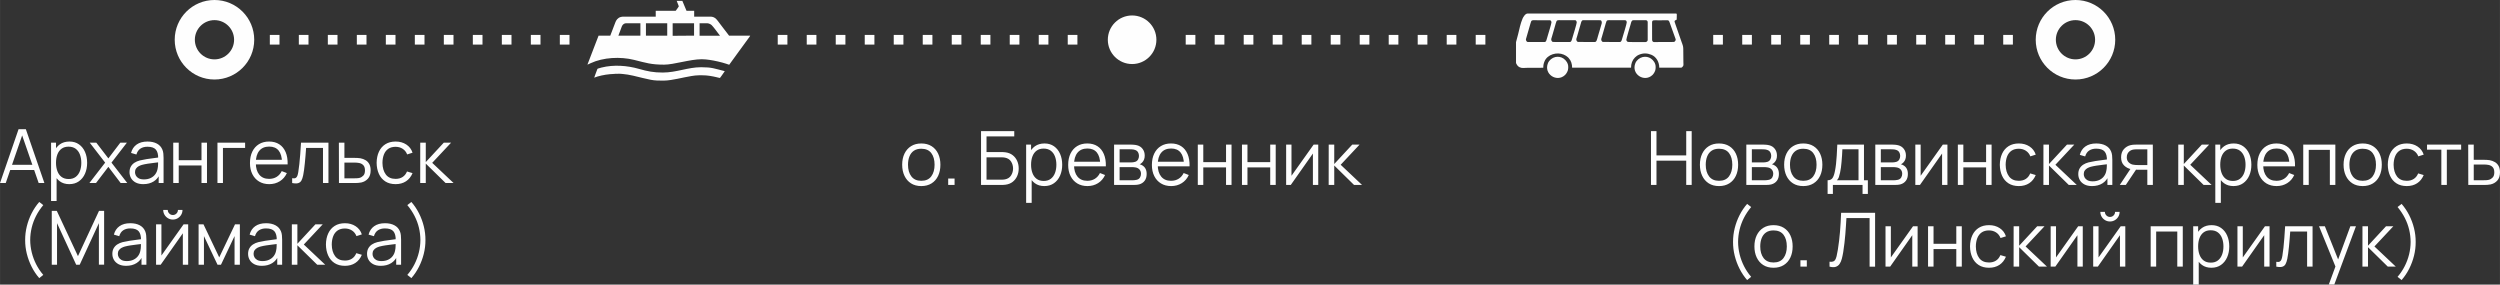
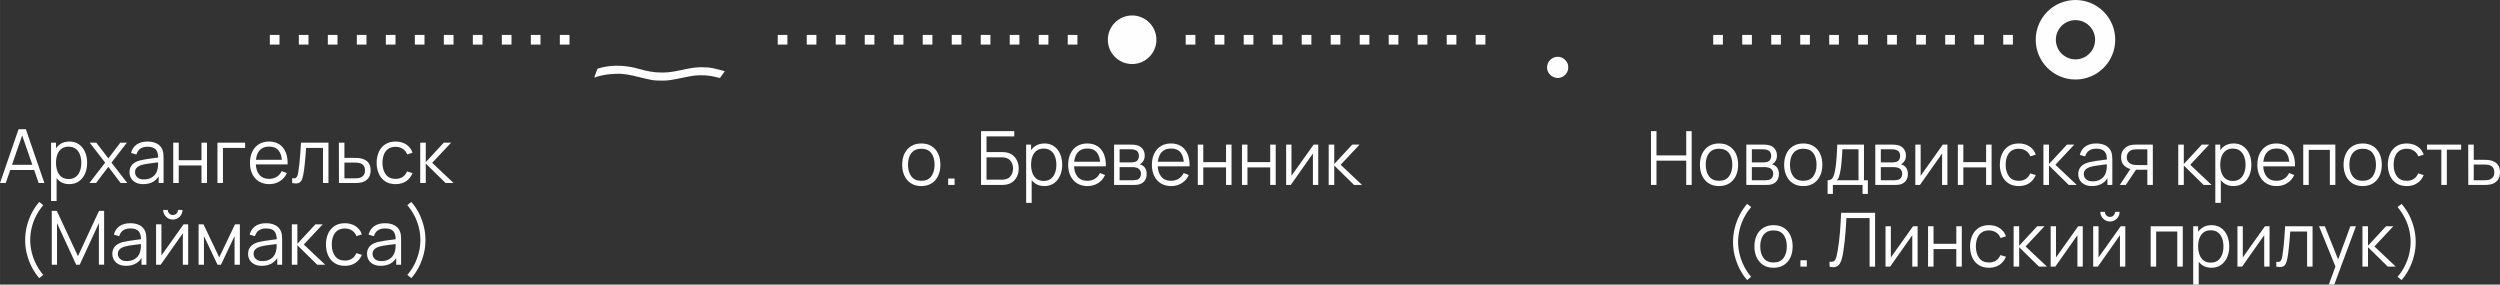
<svg xmlns="http://www.w3.org/2000/svg" xml:space="preserve" width="273.689mm" height="31.154mm" style="shape-rendering:geometricPrecision; text-rendering:geometricPrecision; image-rendering:optimizeQuality; fill-rule:evenodd; clip-rule:evenodd" viewBox="0 0 26246.22 2987.66">
  <rect x="0" y="0" width="26246.22" height="2987.66" fill="#333333" stroke="none" />
  <defs>
    <style type="text/css">  .fil1 {fill:#FEFEFE} .fil2 {fill:#FEFEFE} .fil0 {fill:#FEFEFE;fill-rule:nonzero}  </style>
  </defs>
  <g id="Слой_x0020_1">
    <path class="fil0" d="M-0 1921.55l194.61 -565 76.51 0 194.62 565 -60.03 0 -184.81 -532.83 22.76 0 -183.63 532.83 -60.02 0zm86.71 -136.93l0 -54.14 291.91 0 0 54.14 -291.91 0zm639.95 148.7c-38.98,0 -71.93,-9.94 -98.88,-29.68 -26.94,-19.76 -47.34,-46.57 -61.21,-80.44 -13.86,-33.87 -20.79,-71.8 -20.79,-113.92 0,-42.9 7.06,-81.22 21.06,-114.83 13.99,-33.61 34.52,-60.03 61.73,-79.38 27.21,-19.36 60.68,-29.04 100.44,-29.04 38.71,0 71.93,9.81 99.66,29.42 27.73,19.62 49.05,46.3 63.83,80.05 14.78,33.75 22.1,71.67 22.1,113.78 0,42.38 -7.46,80.44 -22.37,114.18 -14.9,33.75 -36.35,60.43 -64.34,80.18 -27.99,19.75 -61.74,29.68 -101.23,29.68zm-190.69 176.57l0 -612.09 51.79 0 0 319 6.27 0 0 293.09 -58.07 0zm184.81 -230.32c29.56,0 54.14,-7.45 73.76,-22.36 19.61,-14.91 34.4,-35.31 44.2,-61.08 9.81,-25.77 14.65,-54.67 14.65,-86.85 0,-31.91 -4.84,-60.68 -14.52,-86.32 -9.68,-25.63 -24.33,-45.91 -44.07,-60.82 -19.75,-14.9 -44.86,-22.36 -75.2,-22.36 -29.56,0 -54.01,7.19 -73.51,21.58 -19.49,14.39 -34.13,34.27 -43.81,59.77 -9.69,25.51 -14.52,54.93 -14.52,88.15 0,32.7 4.83,61.86 14.52,87.63 9.68,25.77 24.32,46.03 43.94,60.68 19.62,14.64 44.47,21.97 74.55,21.97zm217.36 41.98l165.58 -214.23 -162.04 -209.53 69.05 0 126.74 165.18 125.55 -165.18 69.06 0 -162.04 209.53 165.97 214.23 -69.45 0 -129.09 -169.89 -129.87 169.89 -69.45 0zm566.18 11.77c-31.91,0 -58.59,-5.75 -80.18,-17.26 -21.58,-11.51 -37.79,-26.81 -48.51,-45.91 -10.73,-19.09 -16.09,-39.88 -16.09,-62.38 0,-23.03 4.71,-42.77 13.99,-59.12 9.29,-16.34 21.98,-29.69 38.06,-40.15 16.09,-10.46 34.66,-18.44 55.85,-23.93 21.44,-5.24 45.24,-9.94 71.27,-14 26.03,-4.05 51.54,-7.59 76.52,-10.59 24.98,-3.01 46.82,-5.89 65.65,-8.77l-20.4 12.55c0.78,-41.85 -7.33,-72.84 -24.33,-92.99 -17,-20.14 -46.56,-30.21 -88.68,-30.21 -29.03,0 -53.49,6.54 -73.5,19.62 -20.01,13.08 -34.14,33.74 -42.25,61.99l-56.1 -16.48c9.68,-37.93 29.16,-67.36 58.46,-88.28 29.3,-20.92 67.36,-31.39 114.18,-31.39 38.71,0 71.67,7.19 98.75,21.71 27.07,14.52 46.17,35.57 57.41,63.03 5.24,12.29 8.63,26.03 10.2,41.2 1.56,15.17 2.35,30.61 2.35,46.3l0 263.28 -51.4 0 0 -106.33 14.91 6.28c-14.38,36.35 -36.75,64.09 -67.09,83.18 -30.34,19.09 -66.71,28.64 -109.07,28.64zm6.66 -49.83c26.95,0 50.48,-4.83 70.63,-14.52 20.14,-9.68 36.35,-23.02 48.65,-39.88 12.29,-16.88 20.27,-35.84 23.94,-57.02 3.14,-13.61 4.84,-28.64 5.1,-45 0.26,-16.35 0.39,-28.51 0.39,-36.62l21.97 11.38c-19.62,2.62 -40.8,5.23 -63.7,7.84 -22.89,2.62 -45.38,5.63 -67.48,9.02 -22.1,3.4 -42.12,7.46 -59.9,12.17 -12.04,3.39 -23.68,8.1 -34.93,14.25 -11.25,6.15 -20.4,14.38 -27.59,24.59 -7.2,10.2 -10.86,22.89 -10.86,38.06 0,12.29 3.14,24.2 9.28,35.7 6.15,11.51 16.08,21.06 29.81,28.64 13.73,7.59 31.91,11.37 54.67,11.37zm307.61 38.06l0 -423.75 57.68 0 0 184.02 238.94 0 0 -184.02 57.68 0 0 423.75 -57.68 0 0 -184.41 -238.94 0 0 184.41 -57.68 0zm464.17 0l0 -423.75 290.35 0 0 55.32 -232.68 0 0 368.43 -57.67 0zm544.2 11.77c-41.33,0 -77.03,-9.15 -107.24,-27.47 -30.22,-18.31 -53.76,-44.07 -70.49,-77.29 -16.74,-33.22 -25.12,-72.19 -25.12,-116.92 0,-46.3 8.24,-86.32 24.72,-120.06 16.48,-33.75 39.76,-59.77 69.71,-78.08 29.95,-18.31 65.26,-27.47 106.06,-27.47 41.86,0 77.56,9.54 107.12,28.77 29.56,19.23 51.92,46.83 67.1,82.66 15.17,35.83 22.09,78.6 20.79,128.3l-58.85 0 0 -20.41c-1.05,-54.93 -12.82,-96.39 -35.44,-124.38 -22.63,-27.98 -55.72,-41.98 -99.14,-41.98 -45.51,0 -80.31,14.78 -104.5,44.34 -24.2,29.56 -36.35,71.66 -36.35,126.34 0,53.37 12.16,94.69 36.35,124.12 24.2,29.42 58.46,44.2 102.93,44.2 30.35,0 56.9,-7.06 79.52,-21.05 22.63,-14 40.42,-34.14 53.49,-60.56l53.76 20.8c-16.74,36.88 -41.33,65.39 -73.9,85.67 -32.57,20.27 -69.45,30.47 -110.51,30.47zm-162.05 -207.55l0 -48.27 323.7 0 0 48.27 -323.7 0zm402.18 195.79l0 -50.62c15.69,2.88 27.72,2.09 35.96,-2.22 8.24,-4.32 14.26,-11.64 18.18,-21.97 3.92,-10.33 7.19,-23.15 9.81,-38.58 4.18,-25.63 7.98,-53.89 11.37,-84.75 3.4,-30.86 6.54,-65 9.28,-102.28 2.75,-37.28 5.49,-78.34 8.37,-123.33l288 0 0 423.75 -57.29 0 0 -368.43 -177.34 0c-1.83,27.73 -3.92,55.32 -6.28,82.79 -2.35,27.47 -4.71,53.76 -7.19,79 -2.48,25.24 -5.24,48.51 -8.11,69.71 -2.88,21.18 -5.88,39.5 -9.02,54.93 -4.71,23.27 -10.86,41.85 -18.57,55.72 -7.72,13.86 -19.23,23.02 -34.4,27.47 -15.17,4.44 -36.1,4.06 -62.77,-1.18zm491.24 0l-0.79 -423.75 58.07 0 0 159.7 99.27 0c12.29,0 24.45,0.26 36.35,0.78 11.9,0.53 22.36,1.57 31.52,3.15 20.92,3.92 39.63,10.86 55.98,20.79 16.35,9.94 29.16,23.68 38.46,41.2 9.28,17.53 13.86,39.5 13.86,65.92 0,36.35 -9.28,65 -27.98,85.92 -18.7,20.92 -42.38,34.53 -70.89,40.8 -10.72,2.36 -22.36,3.8 -34.92,4.45 -12.56,0.65 -24.98,1.05 -37.28,1.05l-161.66 0zm57.28 -49.44l102.02 0c8.9,0 18.83,-0.27 29.82,-0.79 10.98,-0.53 20.67,-1.97 29.03,-4.32 13.87,-3.92 26.55,-11.9 37.93,-23.8 11.38,-11.9 17,-29.82 17,-53.89 0,-23.8 -5.49,-41.85 -16.48,-54.02 -10.99,-12.16 -25.63,-20.14 -43.94,-24.06 -8.11,-1.83 -16.88,-3.01 -26.3,-3.53 -9.42,-0.53 -18.44,-0.79 -27.07,-0.79l-102.02 0 0 165.18zm537.55 61.2c-42.64,0 -78.73,-9.54 -108.3,-28.64 -29.56,-19.09 -51.92,-45.51 -67.22,-79.13 -15.3,-33.61 -23.27,-72.2 -23.8,-115.88 0.53,-44.47 8.63,-83.58 24.33,-117.19 15.69,-33.61 38.32,-59.76 67.88,-78.47 29.56,-18.7 65.39,-27.98 107.51,-27.98 42.9,0 80.3,10.46 112.09,31.39 31.78,20.92 53.49,49.57 65.26,85.92l-56.5 18.05c-9.94,-25.37 -25.63,-45.12 -47.21,-59.11 -21.58,-13.99 -46.3,-20.92 -74.02,-20.92 -31.13,0 -56.9,7.06 -77.29,21.32 -20.41,14.25 -35.58,34.13 -45.52,59.5 -9.94,25.37 -15.04,54.54 -15.3,87.5 0.52,50.75 12.29,91.42 35.31,122.15 23.02,30.74 57.29,46.17 102.8,46.17 28.77,0 53.36,-6.66 73.63,-19.88 20.27,-13.21 35.58,-32.43 46.04,-57.81l58.07 17.27c-15.7,37.66 -38.71,66.3 -69.06,86.06 -30.34,19.75 -66.57,29.68 -108.68,29.68zm258.17 -11.77l0.39 -423.75 58.07 0 0 204.03 189.12 -204.03 76.9 0 -198.53 211.88 224.43 211.88 -83.97 0 -207.95 -204.03 0 204.03 -58.46 0zm-3999.54 998.4c-30.87,-35.31 -57.29,-74.81 -79.39,-118.36 -22.09,-43.56 -39.1,-89.19 -51,-137.07 -11.9,-47.87 -17.79,-95.99 -17.53,-144.39 -0.26,-48.39 5.63,-96.65 17.53,-144.64 11.9,-48.01 28.9,-93.64 51,-137.07 22.1,-43.42 48.52,-82.79 79.39,-118.1l42.38 32.95c-30.34,36.36 -55.72,74.42 -76.12,114.31 -20.4,39.89 -35.57,81.09 -45.65,123.47 -10.07,42.37 -15.3,85.4 -15.55,129.08 0.26,43.16 5.62,86.06 15.95,128.83 10.34,42.77 25.63,84.23 45.91,124.38 20.27,40.15 45.39,77.82 75.47,112.87l-42.38 33.74zm131.44 -140.86l0 -565 52.96 0 222.08 475.16 220.9 -475.16 53.75 0 0 564.61 -54.93 0 0 -435.91 -201.28 436.31 -37.28 0 -200.89 -436.31 0 436.31 -55.32 0zm780.8 11.77c-31.91,0 -58.59,-5.75 -80.18,-17.26 -21.58,-11.51 -37.79,-26.81 -48.51,-45.91 -10.73,-19.09 -16.09,-39.88 -16.09,-62.38 0,-23.03 4.71,-42.77 13.99,-59.12 9.29,-16.34 21.98,-29.69 38.06,-40.15 16.09,-10.46 34.66,-18.44 55.85,-23.93 21.44,-5.24 45.24,-9.94 71.27,-14 26.03,-4.05 51.54,-7.59 76.52,-10.59 24.98,-3.01 46.82,-5.89 65.65,-8.77l-20.4 12.55c0.78,-41.85 -7.33,-72.84 -24.33,-92.99 -17,-20.14 -46.56,-30.21 -88.68,-30.21 -29.03,0 -53.49,6.54 -73.5,19.62 -20.01,13.08 -34.14,33.74 -42.25,61.99l-56.1 -16.48c9.68,-37.93 29.16,-67.36 58.46,-88.28 29.3,-20.92 67.36,-31.39 114.18,-31.39 38.71,0 71.67,7.19 98.75,21.71 27.07,14.52 46.17,35.57 57.41,63.03 5.24,12.29 8.63,26.03 10.2,41.2 1.56,15.17 2.35,30.61 2.35,46.3l0 263.28 -51.4 0 0 -106.33 14.91 6.28c-14.38,36.35 -36.75,64.09 -67.09,83.18 -30.34,19.09 -66.71,28.64 -109.07,28.64zm6.66 -49.83c26.95,0 50.48,-4.83 70.63,-14.52 20.14,-9.68 36.35,-23.02 48.65,-39.88 12.29,-16.88 20.27,-35.84 23.94,-57.02 3.14,-13.61 4.84,-28.64 5.1,-45 0.26,-16.35 0.39,-28.51 0.39,-36.62l21.97 11.38c-19.62,2.62 -40.8,5.23 -63.7,7.84 -22.89,2.62 -45.38,5.63 -67.48,9.02 -22.1,3.4 -42.12,7.46 -59.9,12.17 -12.04,3.39 -23.68,8.1 -34.93,14.25 -11.25,6.15 -20.4,14.38 -27.59,24.59 -7.2,10.2 -10.86,22.89 -10.86,38.06 0,12.29 3.14,24.2 9.28,35.7 6.15,11.51 16.08,21.06 29.81,28.64 13.73,7.59 31.91,11.37 54.67,11.37zm483.79 -435.91c-18.58,0 -35.58,-4.57 -51.01,-13.73 -15.43,-9.15 -27.6,-21.44 -36.62,-36.75 -9.02,-15.31 -13.6,-32.17 -13.6,-50.75l47.86 0c0,14.65 5.24,27.21 15.7,37.67 10.46,10.46 23.02,15.7 37.67,15.7 14.9,0 27.59,-5.24 37.93,-15.7 10.33,-10.46 15.43,-23.02 15.43,-37.67l47.87 0c0,18.58 -4.45,35.44 -13.47,50.75 -9.02,15.31 -21.32,27.6 -36.75,36.75 -15.44,9.16 -32.44,13.73 -51.01,13.73zm160.87 50.22l0 423.75 -56.11 0 0 -329.98 -232.27 329.98 -48.66 0 0 -423.75 56.11 0 0 327.23 232.67 -327.23 48.27 0zm109.47 423.75l0 -423.75 51.4 0 165.18 346.85 165.58 -346.85 51.01 0 0 423.75 -55.72 0 0 -300.55 -142.43 300.55 -36.49 0 -142.43 -300.55 0 300.55 -56.11 0zm664.28 11.77c-31.91,0 -58.59,-5.75 -80.18,-17.26 -21.58,-11.51 -37.79,-26.81 -48.51,-45.91 -10.73,-19.09 -16.09,-39.88 -16.09,-62.38 0,-23.03 4.71,-42.77 13.99,-59.12 9.29,-16.34 21.98,-29.69 38.06,-40.15 16.09,-10.46 34.66,-18.44 55.85,-23.93 21.44,-5.24 45.24,-9.94 71.27,-14 26.03,-4.05 51.54,-7.59 76.52,-10.59 24.98,-3.01 46.82,-5.89 65.65,-8.77l-20.4 12.55c0.78,-41.85 -7.33,-72.84 -24.33,-92.99 -17,-20.14 -46.56,-30.21 -88.68,-30.21 -29.03,0 -53.49,6.54 -73.5,19.62 -20.01,13.08 -34.14,33.74 -42.25,61.99l-56.1 -16.48c9.68,-37.93 29.16,-67.36 58.46,-88.28 29.3,-20.92 67.36,-31.39 114.18,-31.39 38.71,0 71.67,7.19 98.75,21.71 27.07,14.52 46.17,35.57 57.41,63.03 5.24,12.29 8.63,26.03 10.2,41.2 1.56,15.17 2.35,30.61 2.35,46.3l0 263.28 -51.4 0 0 -106.33 14.91 6.28c-14.38,36.35 -36.75,64.09 -67.09,83.18 -30.34,19.09 -66.71,28.64 -109.07,28.64zm6.66 -49.83c26.95,0 50.48,-4.83 70.63,-14.52 20.14,-9.68 36.35,-23.02 48.65,-39.88 12.29,-16.88 20.27,-35.84 23.94,-57.02 3.14,-13.61 4.84,-28.64 5.1,-45 0.26,-16.35 0.39,-28.51 0.39,-36.62l21.97 11.38c-19.62,2.62 -40.8,5.23 -63.7,7.84 -22.89,2.62 -45.38,5.63 -67.48,9.02 -22.1,3.4 -42.12,7.46 -59.9,12.17 -12.04,3.39 -23.68,8.1 -34.93,14.25 -11.25,6.15 -20.4,14.38 -27.59,24.59 -7.2,10.2 -10.86,22.89 -10.86,38.06 0,12.29 3.14,24.2 9.28,35.7 6.15,11.51 16.08,21.06 29.81,28.64 13.73,7.59 31.91,11.37 54.67,11.37zm307.61 38.06l0.39 -423.75 58.07 0 0 204.03 189.12 -204.03 76.9 0 -198.53 211.88 224.43 211.88 -83.97 0 -207.95 -204.03 0 204.03 -58.46 0zm557.55 11.77c-42.64,0 -78.73,-9.54 -108.3,-28.64 -29.56,-19.09 -51.92,-45.51 -67.22,-79.13 -15.3,-33.61 -23.27,-72.2 -23.8,-115.88 0.53,-44.47 8.63,-83.58 24.33,-117.19 15.69,-33.61 38.32,-59.76 67.88,-78.47 29.56,-18.7 65.39,-27.98 107.51,-27.98 42.9,0 80.3,10.46 112.09,31.39 31.78,20.92 53.49,49.57 65.26,85.92l-56.5 18.05c-9.94,-25.37 -25.63,-45.12 -47.21,-59.11 -21.58,-13.99 -46.3,-20.92 -74.02,-20.92 -31.13,0 -56.9,7.06 -77.29,21.32 -20.41,14.25 -35.58,34.13 -45.52,59.5 -9.94,25.37 -15.04,54.54 -15.3,87.5 0.52,50.75 12.29,91.42 35.31,122.15 23.02,30.74 57.29,46.17 102.8,46.17 28.77,0 53.36,-6.66 73.63,-19.88 20.27,-13.21 35.58,-32.43 46.04,-57.81l58.07 17.27c-15.7,37.66 -38.71,66.3 -69.06,86.06 -30.34,19.75 -66.57,29.68 -108.68,29.68zm377.06 0c-31.91,0 -58.59,-5.75 -80.18,-17.26 -21.58,-11.51 -37.79,-26.81 -48.51,-45.91 -10.73,-19.09 -16.09,-39.88 -16.09,-62.38 0,-23.03 4.71,-42.77 13.99,-59.12 9.29,-16.34 21.98,-29.69 38.06,-40.15 16.09,-10.46 34.66,-18.44 55.85,-23.93 21.44,-5.24 45.24,-9.94 71.27,-14 26.03,-4.05 51.54,-7.59 76.52,-10.59 24.98,-3.01 46.82,-5.89 65.65,-8.77l-20.4 12.55c0.78,-41.85 -7.33,-72.84 -24.33,-92.99 -17,-20.14 -46.56,-30.21 -88.68,-30.21 -29.03,0 -53.49,6.54 -73.5,19.62 -20.01,13.08 -34.14,33.74 -42.25,61.99l-56.1 -16.48c9.68,-37.93 29.16,-67.36 58.46,-88.28 29.3,-20.92 67.36,-31.39 114.18,-31.39 38.71,0 71.67,7.19 98.75,21.71 27.07,14.52 46.17,35.57 57.41,63.03 5.24,12.29 8.63,26.03 10.2,41.2 1.56,15.17 2.35,30.61 2.35,46.3l0 263.28 -51.4 0 0 -106.33 14.91 6.28c-14.38,36.35 -36.75,64.09 -67.09,83.18 -30.34,19.09 -66.71,28.64 -109.07,28.64zm6.66 -49.83c26.95,0 50.48,-4.83 70.63,-14.52 20.14,-9.68 36.35,-23.02 48.65,-39.88 12.29,-16.88 20.27,-35.84 23.94,-57.02 3.14,-13.61 4.84,-28.64 5.1,-45 0.26,-16.35 0.39,-28.51 0.39,-36.62l21.97 11.38c-19.62,2.62 -40.8,5.23 -63.7,7.84 -22.89,2.62 -45.38,5.63 -67.48,9.02 -22.1,3.4 -42.12,7.46 -59.9,12.17 -12.04,3.39 -23.68,8.1 -34.93,14.25 -11.25,6.15 -20.4,14.38 -27.59,24.59 -7.2,10.2 -10.86,22.89 -10.86,38.06 0,12.29 3.14,24.2 9.28,35.7 6.15,11.51 16.08,21.06 29.81,28.64 13.73,7.59 31.91,11.37 54.67,11.37zm313.88 178.92l-42.37 -33.74c30.07,-35.05 55.32,-72.72 75.59,-112.87 20.27,-40.15 35.58,-81.61 45.91,-124.38 10.34,-42.77 15.56,-85.67 15.83,-128.83 -0.27,-43.68 -5.37,-86.71 -15.44,-129.08 -10.07,-42.38 -25.37,-83.58 -45.77,-123.47 -20.41,-39.89 -45.77,-77.95 -76.11,-114.31l42.37 -32.95c30.87,35.31 57.41,74.68 79.52,118.1 22.1,43.42 39.11,89.06 51.01,137.07 11.9,48 17.65,96.25 17.4,144.64 0.26,48.4 -5.49,96.52 -17.4,144.39 -11.9,47.87 -28.9,93.51 -51.01,137.07 -22.1,43.55 -48.65,83.05 -79.52,118.36z" />
    <path class="fil0" d="M2934.1 366.61l0 101.5 -101.49 0 0 -101.5 101.49 0zm3044.67 0l0 101.5 -101.49 0 0 -101.5 101.49 0zm-304.47 0l0 101.5 -101.49 0 0 -101.5 101.49 0zm-304.47 0l0 101.5 -101.49 0 0 -101.5 101.49 0zm-304.47 0l0 101.5 -101.49 0 0 -101.5 101.49 0zm-304.47 0l0 101.5 -101.49 0 0 -101.5 101.49 0zm-304.47 0l0 101.5 -101.49 0 0 -101.5 101.49 0zm-304.47 0l0 101.5 -101.49 0 0 -101.5 101.49 0zm-304.47 0l0 101.5 -101.49 0 0 -101.5 101.49 0zm-304.47 0l0 101.5 -101.49 0 0 -101.5 101.49 0zm-304.47 0l0 101.5 -101.49 0 0 -101.5 101.49 0z" />
    <path class="fil0" d="M9671.91 1953.54c-42.11,0 -78.08,-9.54 -107.89,-28.64 -29.82,-19.09 -52.71,-45.51 -68.66,-79.26 -15.96,-33.75 -23.94,-72.46 -23.94,-116.14 0,-44.47 8.11,-83.44 24.33,-116.92 16.22,-33.49 39.37,-59.64 69.32,-78.35 29.95,-18.7 65.53,-27.98 106.85,-27.98 42.38,0 78.61,9.42 108.56,28.38 29.95,18.97 52.84,45.25 68.66,78.87 15.82,33.61 23.68,72.33 23.68,116.01 0,44.47 -7.98,83.44 -23.94,117.05 -15.96,33.61 -38.97,59.91 -69.06,78.74 -30.08,18.82 -66.05,28.24 -107.9,28.24zm0 -55.32c47.09,0 82.14,-15.69 105.16,-46.95 23.02,-31.25 34.52,-71.8 34.52,-121.76 0,-51.27 -11.51,-92.07 -34.66,-122.41 -23.15,-30.34 -58.2,-45.51 -105.03,-45.51 -31.65,0 -57.67,7.06 -78.2,21.32 -20.53,14.25 -35.84,34.01 -45.91,59.25 -10.07,25.24 -15.17,54.4 -15.17,87.36 0,51.01 11.77,91.81 35.31,122.55 23.54,30.74 58.2,46.17 103.97,46.17zm282.51 43.56l0 -67.09 67.09 0 0 67.09 -67.09 0zm344.89 0l0 -565 348.81 0 0 55.32 -291.14 0 0 164.4 160.48 0c5.49,0 11.78,0.13 18.71,0.53 6.93,0.39 13.86,1.18 20.92,2.22 29.04,3.92 53.89,13.86 74.42,29.81 20.53,15.96 36.23,36.1 47.09,60.43 10.86,24.33 16.22,50.87 16.22,79.65 0,28.77 -5.36,55.32 -16.22,79.64 -10.86,24.33 -26.55,44.47 -47.09,60.43 -20.53,15.96 -45.38,25.89 -74.42,29.82 -7.07,0.78 -13.99,1.44 -20.92,1.96 -6.93,0.53 -13.21,0.79 -18.71,0.79l-218.15 0zm57.67 -55.32l158.91 0c4.71,0 10.2,-0.26 16.48,-0.79 6.28,-0.52 12.43,-1.3 18.44,-2.35 29.04,-5.75 50.49,-19.76 64.22,-41.85 13.73,-22.1 20.53,-46.17 20.53,-72.33 0,-26.42 -6.8,-50.62 -20.53,-72.59 -13.73,-21.97 -35.19,-35.83 -64.22,-41.58 -6.01,-1.31 -12.16,-2.22 -18.44,-2.62 -6.27,-0.39 -11.77,-0.53 -16.48,-0.53l-158.91 0 0 234.63zm606.6 67.09c-38.98,0 -71.93,-9.94 -98.88,-29.68 -26.94,-19.76 -47.34,-46.57 -61.21,-80.44 -13.86,-33.87 -20.79,-71.8 -20.79,-113.92 0,-42.9 7.06,-81.22 21.06,-114.83 13.99,-33.61 34.52,-60.03 61.73,-79.38 27.21,-19.36 60.68,-29.04 100.44,-29.04 38.71,0 71.93,9.81 99.66,29.42 27.73,19.62 49.05,46.3 63.83,80.05 14.78,33.75 22.1,71.67 22.1,113.78 0,42.38 -7.46,80.44 -22.37,114.18 -14.9,33.75 -36.35,60.43 -64.34,80.18 -27.99,19.75 -61.74,29.68 -101.23,29.68zm-190.69 176.57l0 -612.09 51.79 0 0 319 6.27 0 0 293.09 -58.07 0zm184.81 -230.32c29.56,0 54.14,-7.45 73.76,-22.36 19.61,-14.91 34.4,-35.31 44.2,-61.08 9.81,-25.77 14.65,-54.67 14.65,-86.85 0,-31.91 -4.84,-60.68 -14.52,-86.32 -9.68,-25.63 -24.33,-45.91 -44.07,-60.82 -19.75,-14.9 -44.86,-22.36 -75.2,-22.36 -29.56,0 -54.01,7.19 -73.51,21.58 -19.49,14.39 -34.13,34.27 -43.81,59.77 -9.69,25.51 -14.52,54.93 -14.52,88.15 0,32.7 4.83,61.86 14.52,87.63 9.68,25.77 24.32,46.03 43.94,60.68 19.62,14.64 44.47,21.97 74.55,21.97zm459.46 53.75c-41.33,0 -77.03,-9.15 -107.24,-27.47 -30.22,-18.31 -53.76,-44.07 -70.49,-77.29 -16.74,-33.22 -25.12,-72.19 -25.12,-116.92 0,-46.3 8.24,-86.32 24.72,-120.06 16.48,-33.75 39.76,-59.77 69.71,-78.08 29.95,-18.31 65.26,-27.47 106.06,-27.47 41.86,0 77.56,9.54 107.12,28.77 29.56,19.23 51.92,46.83 67.1,82.66 15.17,35.83 22.09,78.6 20.79,128.3l-58.85 0 0 -20.41c-1.05,-54.93 -12.82,-96.39 -35.44,-124.38 -22.63,-27.98 -55.72,-41.98 -99.14,-41.98 -45.51,0 -80.31,14.78 -104.5,44.34 -24.2,29.56 -36.35,71.66 -36.35,126.34 0,53.37 12.16,94.69 36.35,124.12 24.2,29.42 58.46,44.2 102.93,44.2 30.35,0 56.9,-7.06 79.52,-21.05 22.63,-14 40.42,-34.14 53.49,-60.56l53.76 20.8c-16.74,36.88 -41.33,65.39 -73.9,85.67 -32.57,20.27 -69.45,30.47 -110.51,30.47zm-162.05 -207.55l0 -48.27 323.7 0 0 48.27 -323.7 0zm441.02 195.79l0 -423.75 174.6 0c8.89,0 19.75,0.53 32.43,1.57 12.69,1.05 24.46,3.01 35.44,5.89 23.8,6.27 43.03,19.09 57.55,38.45 14.52,19.36 21.71,42.64 21.71,69.84 0,15.17 -2.22,28.64 -6.8,40.55 -4.58,11.9 -11.11,22.23 -19.49,30.87 -3.92,4.44 -8.24,8.24 -12.95,11.51 -4.71,3.27 -9.29,6.01 -13.73,8.1 8.36,1.57 17.39,5.24 27.07,10.99 15.17,8.89 26.68,20.79 34.52,35.84 7.84,15.04 11.78,33.34 11.78,54.8 0,29.04 -6.93,52.71 -20.8,71.02 -13.87,18.31 -32.43,30.86 -55.72,37.66 -10.46,2.88 -21.71,4.71 -33.87,5.49 -12.16,0.79 -23.68,1.18 -34.4,1.18l-197.36 0zm58.07 -49.04l136.55 0c5.49,0 12.42,-0.53 20.79,-1.44 8.37,-0.92 15.82,-2.1 22.36,-3.66 15.44,-3.92 26.81,-11.9 34.01,-23.8 7.19,-11.9 10.73,-24.86 10.73,-38.98 0,-18.57 -5.37,-33.87 -16.23,-45.77 -10.86,-11.9 -25.37,-19.09 -43.41,-21.71 -6.02,-1.3 -12.29,-2.09 -18.83,-2.35 -6.54,-0.27 -12.43,-0.39 -17.65,-0.39l-128.31 0 0 138.11zm0 -187.55l118.5 0c6.8,0 14.51,-0.53 23.02,-1.44 8.5,-0.92 15.82,-2.49 22.1,-4.84 13.6,-4.71 23.67,-12.82 30.08,-24.33 6.41,-11.51 9.54,-24.06 9.54,-37.67 0,-14.9 -3.39,-27.98 -10.33,-39.23 -6.93,-11.25 -17.4,-19.09 -31.26,-23.54 -9.42,-3.39 -19.49,-5.36 -30.34,-5.89 -10.86,-0.52 -17.79,-0.78 -20.67,-0.78l-110.65 0 0 137.72zm541.85 248.36c-41.33,0 -77.03,-9.15 -107.24,-27.47 -30.22,-18.31 -53.76,-44.07 -70.49,-77.29 -16.74,-33.22 -25.12,-72.19 -25.12,-116.92 0,-46.3 8.24,-86.32 24.72,-120.06 16.48,-33.75 39.76,-59.77 69.71,-78.08 29.95,-18.31 65.26,-27.47 106.06,-27.47 41.86,0 77.56,9.54 107.12,28.77 29.56,19.23 51.92,46.83 67.1,82.66 15.17,35.83 22.09,78.6 20.79,128.3l-58.85 0 0 -20.41c-1.05,-54.93 -12.82,-96.39 -35.44,-124.38 -22.63,-27.98 -55.72,-41.98 -99.14,-41.98 -45.51,0 -80.31,14.78 -104.5,44.34 -24.2,29.56 -36.35,71.66 -36.35,126.34 0,53.37 12.16,94.69 36.35,124.12 24.2,29.42 58.46,44.2 102.93,44.2 30.35,0 56.9,-7.06 79.52,-21.05 22.63,-14 40.42,-34.14 53.49,-60.56l53.76 20.8c-16.74,36.88 -41.33,65.39 -73.9,85.67 -32.57,20.27 -69.45,30.47 -110.51,30.47zm-162.05 -207.55l0 -48.27 323.7 0 0 48.27 -323.7 0zm441.02 195.79l0 -423.75 57.68 0 0 184.02 238.94 0 0 -184.02 57.68 0 0 423.75 -57.68 0 0 -184.41 -238.94 0 0 184.41 -57.68 0zm463.77 0l0 -423.75 57.68 0 0 184.02 238.94 0 0 -184.02 57.68 0 0 423.75 -57.68 0 0 -184.41 -238.94 0 0 184.41 -57.68 0zm800.82 -423.75l0 423.75 -56.11 0 0 -329.98 -232.27 329.98 -48.66 0 0 -423.75 56.11 0 0 327.23 232.67 -327.23 48.27 0zm109.47 423.75l0.39 -423.75 58.07 0 0 204.03 189.12 -204.03 76.9 0 -198.53 211.88 224.43 211.88 -83.97 0 -207.95 -204.03 0 204.03 -58.46 0z" />
    <path class="fil0" d="M17332.93 1941.77l0 -565 57.67 0 0 254.65 312.32 0 0 -254.65 57.29 0 0 565 -57.29 0 0 -255.03 -312.32 0 0 255.03 -57.67 0zm714.1 11.77c-42.11,0 -78.08,-9.54 -107.89,-28.64 -29.82,-19.09 -52.71,-45.51 -68.66,-79.26 -15.96,-33.75 -23.94,-72.46 -23.94,-116.14 0,-44.47 8.11,-83.44 24.33,-116.92 16.22,-33.49 39.37,-59.64 69.32,-78.35 29.95,-18.7 65.53,-27.98 106.85,-27.98 42.38,0 78.61,9.42 108.56,28.38 29.95,18.97 52.84,45.25 68.66,78.87 15.82,33.61 23.68,72.33 23.68,116.01 0,44.47 -7.98,83.44 -23.94,117.05 -15.96,33.61 -38.97,59.91 -69.06,78.74 -30.08,18.82 -66.05,28.24 -107.9,28.24zm0 -55.32c47.09,0 82.14,-15.69 105.16,-46.95 23.02,-31.25 34.52,-71.8 34.52,-121.76 0,-51.27 -11.51,-92.07 -34.66,-122.41 -23.15,-30.34 -58.2,-45.51 -105.03,-45.51 -31.65,0 -57.67,7.06 -78.2,21.32 -20.53,14.25 -35.84,34.01 -45.91,59.25 -10.07,25.24 -15.17,54.4 -15.17,87.36 0,51.01 11.77,91.81 35.31,122.55 23.54,30.74 58.2,46.17 103.97,46.17zm286.82 43.56l0 -423.75 174.6 0c8.89,0 19.75,0.53 32.43,1.57 12.69,1.05 24.46,3.01 35.44,5.89 23.8,6.27 43.03,19.09 57.55,38.45 14.52,19.36 21.71,42.64 21.71,69.84 0,15.17 -2.22,28.64 -6.8,40.55 -4.58,11.9 -11.11,22.23 -19.49,30.87 -3.92,4.44 -8.24,8.24 -12.95,11.51 -4.71,3.27 -9.29,6.01 -13.73,8.1 8.36,1.57 17.39,5.24 27.07,10.99 15.17,8.89 26.68,20.79 34.52,35.84 7.84,15.04 11.78,33.34 11.78,54.8 0,29.04 -6.93,52.71 -20.8,71.02 -13.87,18.31 -32.43,30.86 -55.72,37.66 -10.46,2.88 -21.71,4.71 -33.87,5.49 -12.16,0.79 -23.68,1.18 -34.4,1.18l-197.36 0zm58.07 -49.04l136.55 0c5.49,0 12.42,-0.53 20.79,-1.44 8.37,-0.92 15.82,-2.1 22.36,-3.66 15.44,-3.92 26.81,-11.9 34.01,-23.8 7.19,-11.9 10.73,-24.86 10.73,-38.98 0,-18.57 -5.37,-33.87 -16.23,-45.77 -10.86,-11.9 -25.37,-19.09 -43.41,-21.71 -6.02,-1.3 -12.29,-2.09 -18.83,-2.35 -6.54,-0.27 -12.43,-0.39 -17.65,-0.39l-128.31 0 0 138.11zm0 -187.55l118.5 0c6.8,0 14.51,-0.53 23.02,-1.44 8.5,-0.92 15.82,-2.49 22.1,-4.84 13.6,-4.71 23.67,-12.82 30.08,-24.33 6.41,-11.51 9.54,-24.06 9.54,-37.67 0,-14.9 -3.39,-27.98 -10.33,-39.23 -6.93,-11.25 -17.4,-19.09 -31.26,-23.54 -9.42,-3.39 -19.49,-5.36 -30.34,-5.89 -10.86,-0.52 -17.79,-0.78 -20.67,-0.78l-110.65 0 0 137.72zm539.49 248.36c-42.11,0 -78.08,-9.54 -107.89,-28.64 -29.82,-19.09 -52.71,-45.51 -68.66,-79.26 -15.96,-33.75 -23.94,-72.46 -23.94,-116.14 0,-44.47 8.11,-83.44 24.33,-116.92 16.22,-33.49 39.37,-59.64 69.32,-78.35 29.95,-18.7 65.53,-27.98 106.85,-27.98 42.38,0 78.61,9.42 108.56,28.38 29.95,18.97 52.84,45.25 68.66,78.87 15.82,33.61 23.68,72.33 23.68,116.01 0,44.47 -7.98,83.44 -23.94,117.05 -15.96,33.61 -38.97,59.91 -69.06,78.74 -30.08,18.82 -66.05,28.24 -107.9,28.24zm0 -55.32c47.09,0 82.14,-15.69 105.16,-46.95 23.02,-31.25 34.52,-71.8 34.52,-121.76 0,-51.27 -11.51,-92.07 -34.66,-122.41 -23.15,-30.34 -58.2,-45.51 -105.03,-45.51 -31.65,0 -57.67,7.06 -78.2,21.32 -20.53,14.25 -35.84,34.01 -45.91,59.25 -10.07,25.24 -15.17,54.4 -15.17,87.36 0,51.01 11.77,91.81 35.31,122.55 23.54,30.74 58.2,46.17 103.97,46.17zm255.83 137.72l0 -143.6c24.06,0 41.33,-7.85 51.79,-23.41 10.46,-15.56 18.96,-40.42 25.5,-74.69 4.45,-22.23 8.11,-46.17 10.99,-71.8 2.88,-25.63 5.36,-55.06 7.45,-88.15 2.09,-33.09 4.06,-71.81 5.89,-116.28l280.15 0 0 374.32 40.8 0 0 143.6 -55.72 0 0 -94.16 -311.53 0 0 94.16 -55.32 0zm97.7 -143.6l226.78 0 0 -324.87 -169.5 0c-0.79,19.88 -1.83,40.93 -3.27,63.17 -1.44,22.23 -3.14,44.47 -5.1,66.7 -1.96,22.24 -4.18,43.03 -6.66,62.52 -2.48,19.49 -5.49,36.62 -8.9,51.27 -3.92,18.83 -8.1,34.93 -12.69,48.27 -4.57,13.34 -11.51,24.33 -20.66,32.96zm402.95 49.44l0 -423.75 174.6 0c8.89,0 19.75,0.53 32.43,1.57 12.69,1.05 24.46,3.01 35.44,5.89 23.8,6.27 43.03,19.09 57.55,38.45 14.52,19.36 21.71,42.64 21.71,69.84 0,15.17 -2.22,28.64 -6.8,40.55 -4.58,11.9 -11.11,22.23 -19.49,30.87 -3.92,4.44 -8.24,8.24 -12.95,11.51 -4.71,3.27 -9.29,6.01 -13.73,8.1 8.36,1.57 17.39,5.24 27.07,10.99 15.17,8.89 26.68,20.79 34.52,35.84 7.84,15.04 11.78,33.34 11.78,54.8 0,29.04 -6.93,52.71 -20.8,71.02 -13.87,18.31 -32.43,30.86 -55.72,37.66 -10.46,2.88 -21.71,4.71 -33.87,5.49 -12.16,0.79 -23.68,1.18 -34.4,1.18l-197.36 0zm58.07 -49.04l136.55 0c5.49,0 12.42,-0.53 20.79,-1.44 8.37,-0.92 15.82,-2.1 22.36,-3.66 15.44,-3.92 26.81,-11.9 34.01,-23.8 7.19,-11.9 10.73,-24.86 10.73,-38.98 0,-18.57 -5.37,-33.87 -16.23,-45.77 -10.86,-11.9 -25.37,-19.09 -43.41,-21.71 -6.02,-1.3 -12.29,-2.09 -18.83,-2.35 -6.54,-0.27 -12.43,-0.39 -17.65,-0.39l-128.31 0 0 138.11zm0 -187.55l118.5 0c6.8,0 14.51,-0.53 23.02,-1.44 8.5,-0.92 15.82,-2.49 22.1,-4.84 13.6,-4.71 23.67,-12.82 30.08,-24.33 6.41,-11.51 9.54,-24.06 9.54,-37.67 0,-14.9 -3.39,-27.98 -10.33,-39.23 -6.93,-11.25 -17.4,-19.09 -31.26,-23.54 -9.42,-3.39 -19.49,-5.36 -30.34,-5.89 -10.86,-0.52 -17.79,-0.78 -20.67,-0.78l-110.65 0 0 137.72zm699.19 -187.16l0 423.75 -56.11 0 0 -329.98 -232.27 329.98 -48.66 0 0 -423.75 56.11 0 0 327.23 232.67 -327.23 48.27 0zm109.47 423.75l0 -423.75 57.68 0 0 184.02 238.94 0 0 -184.02 57.68 0 0 423.75 -57.68 0 0 -184.41 -238.94 0 0 184.41 -57.68 0zm639.95 11.77c-42.64,0 -78.73,-9.54 -108.3,-28.64 -29.56,-19.09 -51.92,-45.51 -67.22,-79.13 -15.3,-33.61 -23.27,-72.2 -23.8,-115.88 0.53,-44.47 8.63,-83.58 24.33,-117.19 15.69,-33.61 38.32,-59.76 67.88,-78.47 29.56,-18.7 65.39,-27.98 107.51,-27.98 42.9,0 80.3,10.46 112.09,31.39 31.78,20.92 53.49,49.57 65.26,85.92l-56.5 18.05c-9.94,-25.37 -25.63,-45.12 -47.21,-59.11 -21.58,-13.99 -46.3,-20.92 -74.02,-20.92 -31.13,0 -56.9,7.06 -77.29,21.32 -20.41,14.25 -35.58,34.13 -45.52,59.5 -9.94,25.37 -15.04,54.54 -15.3,87.5 0.52,50.75 12.29,91.42 35.31,122.15 23.02,30.74 57.29,46.17 102.8,46.17 28.77,0 53.36,-6.66 73.63,-19.88 20.27,-13.21 35.58,-32.43 46.04,-57.81l58.07 17.27c-15.7,37.66 -38.71,66.3 -69.06,86.06 -30.34,19.75 -66.57,29.68 -108.68,29.68zm258.17 -11.77l0.39 -423.75 58.07 0 0 204.03 189.12 -204.03 76.9 0 -198.53 211.88 224.43 211.88 -83.97 0 -207.95 -204.03 0 204.03 -58.46 0zm510.86 11.77c-31.91,0 -58.59,-5.75 -80.18,-17.26 -21.58,-11.51 -37.79,-26.81 -48.51,-45.91 -10.73,-19.09 -16.09,-39.88 -16.09,-62.38 0,-23.03 4.71,-42.77 13.99,-59.12 9.29,-16.34 21.98,-29.69 38.06,-40.15 16.09,-10.46 34.66,-18.44 55.85,-23.93 21.44,-5.24 45.24,-9.94 71.27,-14 26.03,-4.05 51.54,-7.59 76.52,-10.59 24.98,-3.01 46.82,-5.89 65.65,-8.77l-20.4 12.55c0.78,-41.85 -7.33,-72.84 -24.33,-92.99 -17,-20.14 -46.56,-30.21 -88.68,-30.21 -29.03,0 -53.49,6.54 -73.5,19.62 -20.01,13.08 -34.14,33.74 -42.25,61.99l-56.1 -16.48c9.68,-37.93 29.16,-67.36 58.46,-88.28 29.3,-20.92 67.36,-31.39 114.18,-31.39 38.71,0 71.67,7.19 98.75,21.71 27.07,14.52 46.17,35.57 57.41,63.03 5.24,12.29 8.63,26.03 10.2,41.2 1.56,15.17 2.35,30.61 2.35,46.3l0 263.28 -51.4 0 0 -106.33 14.91 6.28c-14.38,36.35 -36.75,64.09 -67.09,83.18 -30.34,19.09 -66.71,28.64 -109.07,28.64zm6.66 -49.83c26.95,0 50.48,-4.83 70.63,-14.52 20.14,-9.68 36.35,-23.02 48.65,-39.88 12.29,-16.88 20.27,-35.84 23.94,-57.02 3.14,-13.61 4.84,-28.64 5.1,-45 0.26,-16.35 0.39,-28.51 0.39,-36.62l21.97 11.38c-19.62,2.62 -40.8,5.23 -63.7,7.84 -22.89,2.62 -45.38,5.63 -67.48,9.02 -22.1,3.4 -42.12,7.46 -59.9,12.17 -12.04,3.39 -23.68,8.1 -34.93,14.25 -11.25,6.15 -20.4,14.38 -27.59,24.59 -7.2,10.2 -10.86,22.89 -10.86,38.06 0,12.29 3.14,24.2 9.28,35.7 6.15,11.51 16.08,21.06 29.81,28.64 13.73,7.59 31.91,11.37 54.67,11.37zm573.63 38.06l0 -159.69 -98.87 0c-11.51,0 -23.28,-0.53 -35.44,-1.44 -12.17,-0.92 -23.54,-2.22 -34.01,-4.06 -29.82,-5.75 -55.06,-18.97 -75.86,-39.5 -20.8,-20.53 -31.26,-48.91 -31.26,-85.27 0,-35.57 9.68,-64.21 29.04,-85.79 19.35,-21.59 42.77,-35.58 70.24,-42.12 12.55,-2.88 25.37,-4.57 38.32,-5.1 12.95,-0.52 24.06,-0.79 33.48,-0.79l162.05 0 0.38 423.75 -58.07 0zm-289.17 0l118.1 -177.74 63.95 0 -118.88 177.74 -63.17 0zm187.15 -209.12l102.02 0 0 -165.18 -102.02 0c-6.27,0 -15.04,0.26 -26.29,0.78 -11.25,0.53 -21.84,2.22 -31.78,5.1 -8.63,2.62 -17.14,7.07 -25.63,13.47 -8.51,6.41 -15.7,14.91 -21.45,25.5 -5.75,10.6 -8.63,23.54 -8.63,38.71 0,21.19 5.89,38.06 17.53,50.75 11.63,12.69 26.15,21.45 43.68,26.16 9.42,2.09 18.83,3.39 28.25,3.92 9.42,0.52 17.52,0.79 24.32,0.79zm426.51 209.12l0.39 -423.75 58.07 0 0 204.03 189.12 -204.03 76.9 0 -198.53 211.88 224.43 211.88 -83.97 0 -207.95 -204.03 0 204.03 -58.46 0zm579.91 11.77c-38.98,0 -71.93,-9.94 -98.88,-29.68 -26.94,-19.76 -47.34,-46.57 -61.21,-80.44 -13.86,-33.87 -20.79,-71.8 -20.79,-113.92 0,-42.9 7.06,-81.22 21.06,-114.83 13.99,-33.61 34.52,-60.03 61.73,-79.38 27.21,-19.36 60.68,-29.04 100.44,-29.04 38.71,0 71.93,9.81 99.66,29.42 27.73,19.62 49.05,46.3 63.83,80.05 14.78,33.75 22.1,71.67 22.1,113.78 0,42.38 -7.46,80.44 -22.37,114.18 -14.9,33.75 -36.35,60.43 -64.34,80.18 -27.99,19.75 -61.74,29.68 -101.23,29.68zm-190.69 176.57l0 -612.09 51.79 0 0 319 6.27 0 0 293.09 -58.07 0zm184.81 -230.32c29.56,0 54.14,-7.45 73.76,-22.36 19.61,-14.91 34.4,-35.31 44.2,-61.08 9.81,-25.77 14.65,-54.67 14.65,-86.85 0,-31.91 -4.84,-60.68 -14.52,-86.32 -9.68,-25.63 -24.33,-45.91 -44.07,-60.82 -19.75,-14.9 -44.86,-22.36 -75.2,-22.36 -29.56,0 -54.01,7.19 -73.51,21.58 -19.49,14.39 -34.13,34.27 -43.81,59.77 -9.69,25.51 -14.52,54.93 -14.52,88.15 0,32.7 4.83,61.86 14.52,87.63 9.68,25.77 24.32,46.03 43.94,60.68 19.62,14.64 44.47,21.97 74.55,21.97zm459.46 53.75c-41.33,0 -77.03,-9.15 -107.24,-27.47 -30.22,-18.31 -53.76,-44.07 -70.49,-77.29 -16.74,-33.22 -25.12,-72.19 -25.12,-116.92 0,-46.3 8.24,-86.32 24.72,-120.06 16.48,-33.75 39.76,-59.77 69.71,-78.08 29.95,-18.31 65.26,-27.47 106.06,-27.47 41.86,0 77.56,9.54 107.12,28.77 29.56,19.23 51.92,46.83 67.1,82.66 15.17,35.83 22.09,78.6 20.79,128.3l-58.85 0 0 -20.41c-1.05,-54.93 -12.82,-96.39 -35.44,-124.38 -22.63,-27.98 -55.72,-41.98 -99.14,-41.98 -45.51,0 -80.31,14.78 -104.5,44.34 -24.2,29.56 -36.35,71.66 -36.35,126.34 0,53.37 12.16,94.69 36.35,124.12 24.2,29.42 58.46,44.2 102.93,44.2 30.35,0 56.9,-7.06 79.52,-21.05 22.63,-14 40.42,-34.14 53.49,-60.56l53.76 20.8c-16.74,36.88 -41.33,65.39 -73.9,85.67 -32.57,20.27 -69.45,30.47 -110.51,30.47zm-162.05 -207.55l0 -48.27 323.7 0 0 48.27 -323.7 0zm441.02 195.79l0 -423.75 337.04 0 0 423.75 -57.68 0 0 -368.43 -221.68 0 0 368.43 -57.68 0zm623.86 11.77c-42.11,0 -78.08,-9.54 -107.89,-28.64 -29.82,-19.09 -52.71,-45.51 -68.66,-79.26 -15.96,-33.75 -23.94,-72.46 -23.94,-116.14 0,-44.47 8.11,-83.44 24.33,-116.92 16.22,-33.49 39.37,-59.64 69.32,-78.35 29.95,-18.7 65.53,-27.98 106.85,-27.98 42.38,0 78.61,9.42 108.56,28.38 29.95,18.97 52.84,45.25 68.66,78.87 15.82,33.61 23.68,72.33 23.68,116.01 0,44.47 -7.98,83.44 -23.94,117.05 -15.96,33.61 -38.97,59.91 -69.06,78.74 -30.08,18.82 -66.05,28.24 -107.9,28.24zm0 -55.32c47.09,0 82.14,-15.69 105.16,-46.95 23.02,-31.25 34.52,-71.8 34.52,-121.76 0,-51.27 -11.51,-92.07 -34.66,-122.41 -23.15,-30.34 -58.2,-45.51 -105.03,-45.51 -31.65,0 -57.67,7.06 -78.2,21.32 -20.53,14.25 -35.84,34.01 -45.91,59.25 -10.07,25.24 -15.17,54.4 -15.17,87.36 0,51.01 11.77,91.81 35.31,122.55 23.54,30.74 58.2,46.17 103.97,46.17zm463 55.32c-42.64,0 -78.73,-9.54 -108.3,-28.64 -29.56,-19.09 -51.92,-45.51 -67.22,-79.13 -15.3,-33.61 -23.27,-72.2 -23.8,-115.88 0.53,-44.47 8.63,-83.58 24.33,-117.19 15.69,-33.61 38.32,-59.76 67.88,-78.47 29.56,-18.7 65.39,-27.98 107.51,-27.98 42.9,0 80.3,10.46 112.09,31.39 31.78,20.92 53.49,49.57 65.26,85.92l-56.5 18.05c-9.94,-25.37 -25.63,-45.12 -47.21,-59.11 -21.58,-13.99 -46.3,-20.92 -74.02,-20.92 -31.13,0 -56.9,7.06 -77.29,21.32 -20.41,14.25 -35.58,34.13 -45.52,59.5 -9.94,25.37 -15.04,54.54 -15.3,87.5 0.52,50.75 12.29,91.42 35.31,122.15 23.02,30.74 57.29,46.17 102.8,46.17 28.77,0 53.36,-6.66 73.63,-19.88 20.27,-13.21 35.58,-32.43 46.04,-57.81l58.07 17.27c-15.7,37.66 -38.71,66.3 -69.06,86.06 -30.34,19.75 -66.57,29.68 -108.68,29.68zm362.94 -11.77l0 -370.39 -150.27 0 0 -53.37 358.23 0 0 53.37 -150.28 0 0 370.39 -57.67 0zm282.89 0l-0.79 -423.75 58.07 0 0 159.7 99.27 0c12.29,0 24.45,0.26 36.35,0.78 11.9,0.53 22.36,1.57 31.52,3.15 20.92,3.92 39.63,10.86 55.98,20.79 16.35,9.94 29.16,23.68 38.46,41.2 9.28,17.53 13.86,39.5 13.86,65.92 0,36.35 -9.28,65 -27.98,85.92 -18.7,20.92 -42.38,34.53 -70.89,40.8 -10.72,2.36 -22.36,3.8 -34.92,4.45 -12.56,0.65 -24.98,1.05 -37.28,1.05l-161.66 0zm57.28 -49.44l102.02 0c8.9,0 18.83,-0.27 29.82,-0.79 10.98,-0.53 20.67,-1.97 29.03,-4.32 13.87,-3.92 26.55,-11.9 37.93,-23.8 11.38,-11.9 17,-29.82 17,-53.89 0,-23.8 -5.49,-41.85 -16.48,-54.02 -10.99,-12.16 -25.63,-20.14 -43.94,-24.06 -8.11,-1.83 -16.88,-3.01 -26.3,-3.53 -9.42,-0.53 -18.44,-0.79 -27.07,-0.79l-102.02 0 0 165.18zm-7628.5 1047.84c-30.87,-35.31 -57.29,-74.81 -79.39,-118.36 -22.09,-43.56 -39.1,-89.19 -51,-137.07 -11.9,-47.87 -17.79,-95.99 -17.53,-144.39 -0.26,-48.39 5.63,-96.65 17.53,-144.64 11.9,-48.01 28.9,-93.64 51,-137.07 22.1,-43.42 48.52,-82.79 79.39,-118.1l42.38 32.95c-30.34,36.36 -55.72,74.42 -76.12,114.31 -20.4,39.89 -35.57,81.09 -45.65,123.47 -10.07,42.37 -15.3,85.4 -15.55,129.08 0.26,43.16 5.62,86.06 15.95,128.83 10.34,42.77 25.63,84.23 45.91,124.38 20.27,40.15 45.39,77.82 75.47,112.87l-42.38 33.74zm277 -129.09c-42.11,0 -78.08,-9.54 -107.89,-28.64 -29.82,-19.09 -52.71,-45.51 -68.66,-79.26 -15.96,-33.75 -23.94,-72.46 -23.94,-116.14 0,-44.47 8.11,-83.44 24.33,-116.92 16.22,-33.49 39.37,-59.64 69.32,-78.35 29.95,-18.7 65.53,-27.98 106.85,-27.98 42.38,0 78.61,9.42 108.56,28.38 29.95,18.97 52.84,45.25 68.66,78.87 15.82,33.61 23.68,72.33 23.68,116.01 0,44.47 -7.98,83.44 -23.94,117.05 -15.96,33.61 -38.97,59.91 -69.06,78.74 -30.08,18.82 -66.05,28.24 -107.9,28.24zm0 -55.32c47.09,0 82.14,-15.69 105.16,-46.95 23.02,-31.25 34.52,-71.8 34.52,-121.76 0,-51.27 -11.51,-92.07 -34.66,-122.41 -23.15,-30.34 -58.2,-45.51 -105.03,-45.51 -31.65,0 -57.67,7.06 -78.2,21.32 -20.53,14.25 -35.84,34.01 -45.91,59.25 -10.07,25.24 -15.17,54.4 -15.17,87.36 0,51.01 11.77,91.81 35.31,122.55 23.54,30.74 58.2,46.17 103.97,46.17zm282.51 43.56l0 -67.09 67.09 0 0 67.09 -67.09 0zm305.66 0l0 -51.4c14.38,1.31 26.29,0.65 35.7,-1.83 9.42,-2.48 17.13,-8.1 23.02,-17 5.89,-8.89 10.99,-22.23 15.43,-39.88 4.45,-17.65 8.9,-40.68 13.35,-69.19 4.97,-30.87 9.28,-61.6 12.81,-92.21 3.53,-30.6 6.67,-61.73 9.42,-93.25 2.74,-31.52 4.97,-63.82 6.8,-97.04 1.83,-33.22 3.53,-67.62 5.1,-103.2l356.65 0 0 565 -57.67 0 0 -509.68 -243.26 0c-1.83,26.95 -3.53,54.54 -5.24,82.79 -1.7,28.25 -3.79,57.16 -6.27,86.71 -2.48,29.56 -5.49,59.9 -9.02,91.16 -3.53,31.25 -7.98,63.56 -13.21,96.78 -4.18,25.12 -9.02,48.39 -14.64,69.84 -5.63,21.45 -13.47,39.5 -23.54,54.14 -10.07,14.65 -23.54,24.72 -40.41,30.22 -16.88,5.49 -38.59,4.83 -65,-1.97zm924.79 -423.75l0 423.75 -56.11 0 0 -329.98 -232.27 329.98 -48.66 0 0 -423.75 56.11 0 0 327.23 232.67 -327.23 48.27 0zm109.47 423.75l0 -423.75 57.68 0 0 184.02 238.94 0 0 -184.02 57.68 0 0 423.75 -57.68 0 0 -184.41 -238.94 0 0 184.41 -57.68 0zm639.95 11.77c-42.64,0 -78.73,-9.54 -108.3,-28.64 -29.56,-19.09 -51.92,-45.51 -67.22,-79.13 -15.3,-33.61 -23.27,-72.2 -23.8,-115.88 0.53,-44.47 8.63,-83.58 24.33,-117.19 15.69,-33.61 38.32,-59.76 67.88,-78.47 29.56,-18.7 65.39,-27.98 107.51,-27.98 42.9,0 80.3,10.46 112.09,31.39 31.78,20.92 53.49,49.57 65.26,85.92l-56.5 18.05c-9.94,-25.37 -25.63,-45.12 -47.21,-59.11 -21.58,-13.99 -46.3,-20.92 -74.02,-20.92 -31.13,0 -56.9,7.06 -77.29,21.32 -20.41,14.25 -35.58,34.13 -45.52,59.5 -9.94,25.37 -15.04,54.54 -15.3,87.5 0.52,50.75 12.29,91.42 35.31,122.15 23.02,30.74 57.29,46.17 102.8,46.17 28.77,0 53.36,-6.66 73.63,-19.88 20.27,-13.21 35.58,-32.43 46.04,-57.81l58.07 17.27c-15.7,37.66 -38.71,66.3 -69.06,86.06 -30.34,19.75 -66.57,29.68 -108.68,29.68zm258.17 -11.77l0.39 -423.75 58.07 0 0 204.03 189.12 -204.03 76.9 0 -198.53 211.88 224.43 211.88 -83.97 0 -207.95 -204.03 0 204.03 -58.46 0zm726.26 -423.75l0 423.75 -56.11 0 0 -329.98 -232.27 329.98 -48.66 0 0 -423.75 56.11 0 0 327.23 232.67 -327.23 48.27 0zm285.64 -50.22c-18.58,0 -35.58,-4.57 -51.01,-13.73 -15.43,-9.15 -27.6,-21.44 -36.62,-36.75 -9.02,-15.31 -13.6,-32.17 -13.6,-50.75l47.86 0c0,14.65 5.24,27.21 15.7,37.67 10.46,10.46 23.02,15.7 37.67,15.7 14.9,0 27.59,-5.24 37.93,-15.7 10.33,-10.46 15.43,-23.02 15.43,-37.67l47.87 0c0,18.58 -4.45,35.44 -13.47,50.75 -9.02,15.31 -21.32,27.6 -36.75,36.75 -15.44,9.16 -32.44,13.73 -51.01,13.73zm160.87 50.22l0 423.75 -56.11 0 0 -329.98 -232.27 329.98 -48.66 0 0 -423.75 56.11 0 0 327.23 232.67 -327.23 48.27 0zm266.41 423.75l0 -423.75 337.04 0 0 423.75 -57.68 0 0 -368.43 -221.68 0 0 368.43 -57.68 0zm637.2 11.77c-38.98,0 -71.93,-9.94 -98.88,-29.68 -26.94,-19.76 -47.34,-46.57 -61.21,-80.44 -13.86,-33.87 -20.79,-71.8 -20.79,-113.92 0,-42.9 7.06,-81.22 21.06,-114.83 13.99,-33.61 34.52,-60.03 61.73,-79.38 27.21,-19.36 60.68,-29.04 100.44,-29.04 38.71,0 71.93,9.81 99.66,29.42 27.73,19.62 49.05,46.3 63.83,80.05 14.78,33.75 22.1,71.67 22.1,113.78 0,42.38 -7.46,80.44 -22.37,114.18 -14.9,33.75 -36.35,60.43 -64.34,80.18 -27.99,19.75 -61.74,29.68 -101.23,29.68zm-190.69 176.57l0 -612.09 51.79 0 0 319 6.27 0 0 293.09 -58.07 0zm184.81 -230.32c29.56,0 54.14,-7.45 73.76,-22.36 19.61,-14.91 34.4,-35.31 44.2,-61.08 9.81,-25.77 14.65,-54.67 14.65,-86.85 0,-31.91 -4.84,-60.68 -14.52,-86.32 -9.68,-25.63 -24.33,-45.91 -44.07,-60.82 -19.75,-14.9 -44.86,-22.36 -75.2,-22.36 -29.56,0 -54.01,7.19 -73.51,21.58 -19.49,14.39 -34.13,34.27 -43.81,59.77 -9.69,25.51 -14.52,54.93 -14.52,88.15 0,32.7 4.83,61.86 14.52,87.63 9.68,25.77 24.32,46.03 43.94,60.68 19.62,14.64 44.47,21.97 74.55,21.97zm616.8 -381.77l0 423.75 -56.11 0 0 -329.98 -232.27 329.98 -48.66 0 0 -423.75 56.11 0 0 327.23 232.67 -327.23 48.27 0zm70.63 423.75l0 -50.62c15.69,2.88 27.72,2.09 35.96,-2.22 8.24,-4.32 14.26,-11.64 18.18,-21.97 3.92,-10.33 7.19,-23.15 9.81,-38.58 4.18,-25.63 7.98,-53.89 11.37,-84.75 3.4,-30.86 6.54,-65 9.28,-102.28 2.75,-37.28 5.49,-78.34 8.37,-123.33l288 0 0 423.75 -57.29 0 0 -368.43 -177.34 0c-1.83,27.73 -3.92,55.32 -6.28,82.79 -2.35,27.47 -4.71,53.76 -7.19,79 -2.48,25.24 -5.24,48.51 -8.11,69.71 -2.88,21.18 -5.88,39.5 -9.02,54.93 -4.71,23.27 -10.86,41.85 -18.57,55.72 -7.72,13.86 -19.23,23.02 -34.4,27.47 -15.17,4.44 -36.1,4.06 -62.77,-1.18zm551.27 188.33l82 -222.47 1.18 65.92 -185.59 -455.54 61.21 0 152.24 380.98 -25.12 0 140.47 -380.98 58.85 0 -227.58 612.09 -57.67 0zm353.13 -188.33l0.39 -423.75 58.07 0 0 204.03 189.12 -204.03 76.9 0 -198.53 211.88 224.43 211.88 -83.97 0 -207.95 -204.03 0 204.03 -58.46 0zm411.19 140.86l-42.37 -33.74c30.07,-35.05 55.32,-72.72 75.59,-112.87 20.27,-40.15 35.58,-81.61 45.91,-124.38 10.34,-42.77 15.56,-85.67 15.83,-128.83 -0.27,-43.68 -5.37,-86.71 -15.44,-129.08 -10.07,-42.38 -25.37,-83.58 -45.77,-123.47 -20.41,-39.89 -45.77,-77.95 -76.11,-114.31l42.37 -32.95c30.87,35.31 57.41,74.68 79.52,118.1 22.1,43.42 39.11,89.06 51.01,137.07 11.9,48 17.65,96.25 17.4,144.64 0.26,48.4 -5.49,96.52 -17.4,144.39 -11.9,47.87 -28.9,93.51 -51.01,137.07 -22.1,43.55 -48.65,83.05 -79.52,118.36z" />
-     <path class="fil1" d="M2251.4 0c230.5,0 417.36,186.85 417.36,417.36 0,230.5 -186.86,417.35 -417.36,417.35 -230.5,0 -417.35,-186.85 -417.35,-417.35 0,-230.51 186.85,-417.36 417.35,-417.36zm0 211.38c113.76,0 205.98,92.22 205.98,205.98 0,113.75 -92.22,205.97 -205.98,205.97 -113.75,0 -205.97,-92.22 -205.97,-205.97 0,-113.76 92.22,-205.98 205.97,-205.98z" />
    <path class="fil1" d="M11885.43 162.36c140.84,0 255,114.17 255,255 0,140.84 -114.17,254.99 -255,254.99 -140.84,0 -255,-114.16 -255,-254.99 0,-140.84 114.17,-255 255,-255z" />
    <path class="fil1" d="M21789.58 0c230.5,0 417.35,186.85 417.35,417.36 0,230.5 -186.85,417.35 -417.35,417.35 -230.51,0 -417.36,-186.85 -417.36,-417.35 0,-230.51 186.85,-417.36 417.36,-417.36zm0 211.38c113.75,0 205.97,92.22 205.97,205.98 0,113.75 -92.22,205.97 -205.97,205.97 -113.76,0 -205.98,-92.22 -205.98,-205.97 0,-113.76 92.22,-205.98 205.98,-205.98z" />
    <g id="_1831438922384">
-       <path class="fil2" d="M7344.63 244.01l79.37 0c16.04,0 38.47,11.09 46.69,19.26 22.28,22.17 52.78,65.68 73.38,92.05 2.73,3.49 4.88,6.11 7.36,9.42 2.03,2.7 5.79,6.65 6.7,10.06l-213.5 0 0 -130.79zm-282.79 131.9l0 -131.9 224.67 0 0 130.79 -82.71 0c-48.54,0 -93.44,1.11 -141.96,1.11zm-280.57 -131.9l223.56 0 0 130.79 -223.56 0 0 -130.79zm-209.03 0l150.91 0 0 130.79 -231.38 0c1.24,-2.59 2.26,-6.18 3.36,-8.95 1.25,-3.16 2.32,-6.27 3.67,-9.73l21.62 -57.75c7.4,-20.75 12.45,-38.54 30.95,-48.42 4.93,-2.63 13.86,-5.94 20.89,-5.94zm554.43 -177.73c0,2.71 -20.63,30.17 -24.58,35.78 -3.1,4.38 -6.5,11.17 -10.07,11.17l-207.91 0 0 61.47 -338.69 0c-16.36,0 -37.18,4.36 -49.68,12.93 -27.49,18.84 -32.28,39.86 -41.97,64.21 -4.06,10.2 -7.74,19.98 -11.83,30.65 -4.1,10.72 -7.56,20.56 -11.64,30.83l-17.72 45.98c-1.8,4.86 -3.72,11.24 -5.76,15.49l-122.95 0 -43.93 113.68c-19.31,49.49 -38.69,103.42 -58.27,151.87 -2.58,6.36 -5.05,12.76 -7.18,18.53 -1.92,5.21 -6.44,14.88 -6.87,19.96l32.04 -14.9c133.08,-62.19 312.97,-71.07 457.34,-35.19 126.5,31.44 177.71,50.09 315.43,50.09 101.36,0 272.54,-57.01 395.69,-57.01 27.81,0 54.52,3.35 79.31,6.77 49.63,6.85 126.63,24.03 175.4,40.33l32.57 11.03 103.31 -142.61c2.62,-3.64 4.66,-6 7.13,-9.64l96.67 -132.48c3.25,-4.36 12.7,-15.57 13.1,-20.43l-221.31 0c-3.54,-5.28 -6.63,-8.84 -10.56,-14.05l-53.42 -69.53c-3.92,-4.75 -6.74,-9.19 -10.66,-13.93 -15.2,-18.38 -52.49,-72.82 -66.52,-83.26 -16.92,-12.58 -31.01,-19.32 -55.57,-19.32l-169.9 0 0 -61.47 -78.24 0c-3.69,0 -3.89,-3.79 -6.87,-11.02l-38.96 -92.94 -59.25 0c2.03,4.25 22.35,55.84 22.35,57.01z" />
      <path class="fil2" d="M6238.03 815.2c4.34,-0.35 25.66,-9.48 36.65,-12.52 55.73,-15.46 112.95,-24.86 172.41,-26.56 5.52,-0.15 5.58,-1.02 11.1,-1.19 3.99,-0.12 8.3,0.04 12.33,0.04 4.03,0 8.35,0.16 12.33,0.04 5.73,-0.17 6.45,-1.59 12.05,-1.04 7.55,0.76 15.02,0.53 23.69,1 7.07,0.37 16.16,1.79 23.47,2.23 56.14,3.45 154.23,28.78 208.14,42.25l81.26 18.21c43.93,8.8 89.7,8.84 134.25,8.84 26.92,0 52.81,-3.5 76.93,-6.9 50.01,-7.06 94.38,-17.95 142.43,-27.47 38.38,-7.61 107.02,-21.71 148.36,-21.55 15.06,0.07 27.5,-1.58 40.43,-0.13 13.34,1.5 27.45,-0.19 40.89,1.59 12.23,1.62 25.2,2.65 37.98,4.5 30.2,4.37 43.48,8.46 70.85,14.11 7.08,1.46 29.77,7.91 34.55,7.91 1.54,0 32.71,-45.76 37.84,-52.71 2.57,-3.48 11.57,-15.48 12.47,-18.83 -2.79,-1.33 -8.84,-2.49 -12.3,-3.35 -95.3,-23.58 -121.89,-38.01 -235.85,-38.01 -136.98,0 -259.48,55.89 -402.4,55.89 -96.37,0 -157.94,-12.18 -250.87,-38.64 -122.34,-34.83 -263.43,-46 -391.86,-13.9 -12.4,3.1 -23.83,6.43 -35.65,10.18 -8.45,2.69 -7.58,3.15 -10.6,11.76l-18.91 50.39c-2.17,5.53 -11.63,29.84 -11.97,33.85z" />
    </g>
    <path class="fil0" d="M8266.49 366.61l0 101.5 -101.49 0 0 -101.5 101.49 0zm3044.67 0l0 101.5 -101.49 0 0 -101.5 101.49 0zm-304.47 0l0 101.5 -101.49 0 0 -101.5 101.49 0zm-304.47 0l0 101.5 -101.49 0 0 -101.5 101.49 0zm-304.47 0l0 101.5 -101.49 0 0 -101.5 101.49 0zm-304.47 0l0 101.5 -101.49 0 0 -101.5 101.49 0zm-304.47 0l0 101.5 -101.49 0 0 -101.5 101.49 0zm-304.47 0l0 101.5 -101.49 0 0 -101.5 101.49 0zm-304.47 0l0 101.5 -101.49 0 0 -101.5 101.49 0zm-304.47 0l0 101.5 -101.49 0 0 -101.5 101.49 0zm-304.47 0l0 101.5 -101.49 0 0 -101.5 101.49 0z" />
    <g id="_1831438934384">
-       <path class="fil1" d="M17372.7 441.46c44.28,0 88.62,-0.48 132.91,-0.69 21.65,-0.1 45.06,0.61 66.49,-0.25 8.05,-0.33 14.67,-8.26 17.82,-14.79 5.22,-10.83 1.38,-15.84 -2.18,-25.85l-52.76 -146.58c-5.04,-14.56 -10.54,-40.41 -26.81,-40.41l-100.95 0.34c-47.17,0.12 -62.85,-6.32 -62.83,24.71l0.32 181.46c0.03,10.57 8.3,22.07 19.07,22.07l8.94 0zm-74.27 -208.64c0,-11.08 -7.56,-20.46 -17.73,-20.46 -39.12,0 -98.01,-1.29 -134.25,0.03 -19.42,0.72 -22.04,24.81 -27.29,42.92 -4.28,14.72 -46.69,155.2 -45.33,163.8 1.32,8.35 9.96,18.82 14.96,20.85 5.86,2.4 165.82,1.4 188.08,1.4 10.31,0 21.59,-11.08 21.59,-20.7l-0.03 -187.85zm-1082.19 208.3c15.58,0 19.05,-19.82 23.04,-33.14 4.24,-14.16 8.48,-27.87 12.54,-42.47 4.24,-15.2 36.86,-120.2 36.16,-130.14 -1.94,-27.72 -20.37,-22.65 -32.15,-22.65 -36.62,0 -73.27,-0.17 -109.89,-0.17 -66.74,0 -67.18,-7.43 -78.31,33.97l-39.52 136.88c-6.49,22.38 -12.47,32.31 -4.2,45.55 3.76,6.02 7.43,11.77 17.15,11.93l175.17 0.26zm264.52 -0.35c16.28,0 19.23,-17.59 23.69,-32.19 7.62,-25 49.59,-161.97 48.99,-173.12 -0.47,-8.77 -3.14,-15.23 -8.16,-19.89 -3.7,-3.43 -4.53,-3.28 -10.76,-3.29l-122.77 -0.09c-68.3,0 -66.71,-7.66 -79.04,34.9 -4.49,15.49 -8.57,30.16 -13.05,45.67 -8.73,30.23 -17.02,59.88 -26.07,90.26 -4.63,15.55 -13.22,32.28 -4.05,46.14 3.9,5.88 7.83,11.3 17.35,11.35l173.87 0.26zm139.29 -228.57c-16.13,0 -19.94,21.02 -23.95,35 -4.42,15.36 -8.81,30.44 -13.14,45.61 -8.65,30.33 -17.56,61.15 -26.3,91.28 -4.74,16.28 -13.33,31.16 -3.31,45.76 4.29,6.24 7.6,10.69 18.05,10.64l147.04 0.28c23.96,0.06 35.26,4.99 43.68,-14.83 5.23,-12.3 10.07,-31.74 13.72,-45 12.07,-43.8 29.45,-95.21 40.06,-136.28 1.95,-7.53 0.41,-18.07 -3.24,-24.31 -5.09,-8.69 -9.62,-8.06 -21.38,-8l-171.24 -0.16zm385.91 228.57c15.96,0 19.25,-17.9 23.62,-32.3 7.56,-24.86 49.61,-161.95 48.91,-173.02 -1.75,-27.7 -18.43,-23.09 -31.64,-23.09 -36.63,0.01 -73.27,-0.16 -109.9,-0.16 -69.89,0 -66.6,-7.4 -79.14,34.81l-39.08 135.93c-4.61,16.02 -13.44,32.06 -4.13,46.36 4.16,6.38 8.33,11.19 17.48,11.21l173.87 0.27zm598.14 -287.19l-1.28 52.4c-27.25,14.41 -26.54,10.04 -13.59,48.09l41.54 119.47c6.72,20.18 14.09,39.61 20.77,59.73 4.32,13 18.9,48.28 19.01,61.5 0.06,7.43 1.33,9.7 1.3,17.86l1.25 140.6c0,11.53 2.7,30.41 -2.06,38.84 -3.74,6.62 -13.86,18.66 -22.22,18.66l-228.83 0c0,-57.68 -29.71,-114.6 -84.71,-136.37 -43.13,-17.07 -82.96,-18.01 -126.35,-0.57 -17.65,7.11 -31.73,17.44 -44.2,29.91 -27.9,27.9 -41.22,64.28 -41.22,107.02l-618.49 0c0,-36.73 -10.4,-73.15 -34.18,-98.72 -3.8,-4.08 -4.46,-6.44 -9.07,-10.1 -17.84,-14.1 -22.06,-18.55 -44.56,-28.27 -72.3,-31.24 -170.94,-2.19 -201.37,68.98 -9.81,22.95 -13.68,40.54 -13.68,68.11 -15.4,0 -26.06,1.29 -40.89,1.29l-129.07 0c-31.86,-0.02 -52.12,6.21 -77.53,-5.53 -10.75,-4.97 -16.35,-10.18 -23.73,-18.43 -3.36,-3.73 -15.02,-22.79 -15.02,-28.43l0 -217.24 21.98 -82.8c13.93,-55.49 24.25,-111.87 46.65,-164.2 8.1,-18.9 29.44,-53.3 52.76,-53.3l1557.83 0c7.16,0 8.94,4.42 8.94,11.5z" />
      <path class="fil1" d="M16463.93 699.62l0 15.18c0,29.04 -18.39,58.22 -33.55,72.73 -83.95,80.34 -226.54,-7.52 -178.87,-125.14 12.56,-31 44.13,-56.03 76.68,-63.48 30.74,-7.03 61.94,-1.09 86.47,15.66 27.47,18.77 49.27,51.45 49.27,85.05z" />
-       <path class="fil1" d="M17381.71 699.62l0 15.18c0,29.04 -18.39,58.22 -33.55,72.73 -83.95,80.34 -226.54,-7.52 -178.87,-125.14 12.56,-31 44.13,-56.03 76.68,-63.48 30.74,-7.03 61.94,-1.09 86.47,15.66 27.47,18.77 49.27,51.45 49.27,85.05z" />
    </g>
    <path class="fil0" d="M12549.61 366.61l0 101.5 -101.49 0 0 -101.5 101.49 0zm3044.67 0l0 101.5 -101.49 0 0 -101.5 101.49 0zm-304.47 0l0 101.5 -101.49 0 0 -101.5 101.49 0zm-304.47 0l0 101.5 -101.49 0 0 -101.5 101.49 0zm-304.47 0l0 101.5 -101.49 0 0 -101.5 101.49 0zm-304.47 0l0 101.5 -101.49 0 0 -101.5 101.49 0zm-304.47 0l0 101.5 -101.49 0 0 -101.5 101.49 0zm-304.47 0l0 101.5 -101.49 0 0 -101.5 101.49 0zm-304.47 0l0 101.5 -101.49 0 0 -101.5 101.49 0zm-304.47 0l0 101.5 -101.49 0 0 -101.5 101.49 0zm-304.47 0l0 101.5 -101.49 0 0 -101.5 101.49 0z" />
    <path class="fil0" d="M18087.78 366.61l0 101.5 -101.49 0 0 -101.5 101.49 0zm3044.67 0l0 101.5 -101.49 0 0 -101.5 101.49 0zm-304.47 0l0 101.5 -101.49 0 0 -101.5 101.49 0zm-304.47 0l0 101.5 -101.49 0 0 -101.5 101.49 0zm-304.47 0l0 101.5 -101.49 0 0 -101.5 101.49 0zm-304.47 0l0 101.5 -101.49 0 0 -101.5 101.49 0zm-304.47 0l0 101.5 -101.49 0 0 -101.5 101.49 0zm-304.47 0l0 101.5 -101.49 0 0 -101.5 101.49 0zm-304.47 0l0 101.5 -101.49 0 0 -101.5 101.49 0zm-304.47 0l0 101.5 -101.49 0 0 -101.5 101.49 0zm-304.47 0l0 101.5 -101.49 0 0 -101.5 101.49 0z" />
  </g>
</svg>